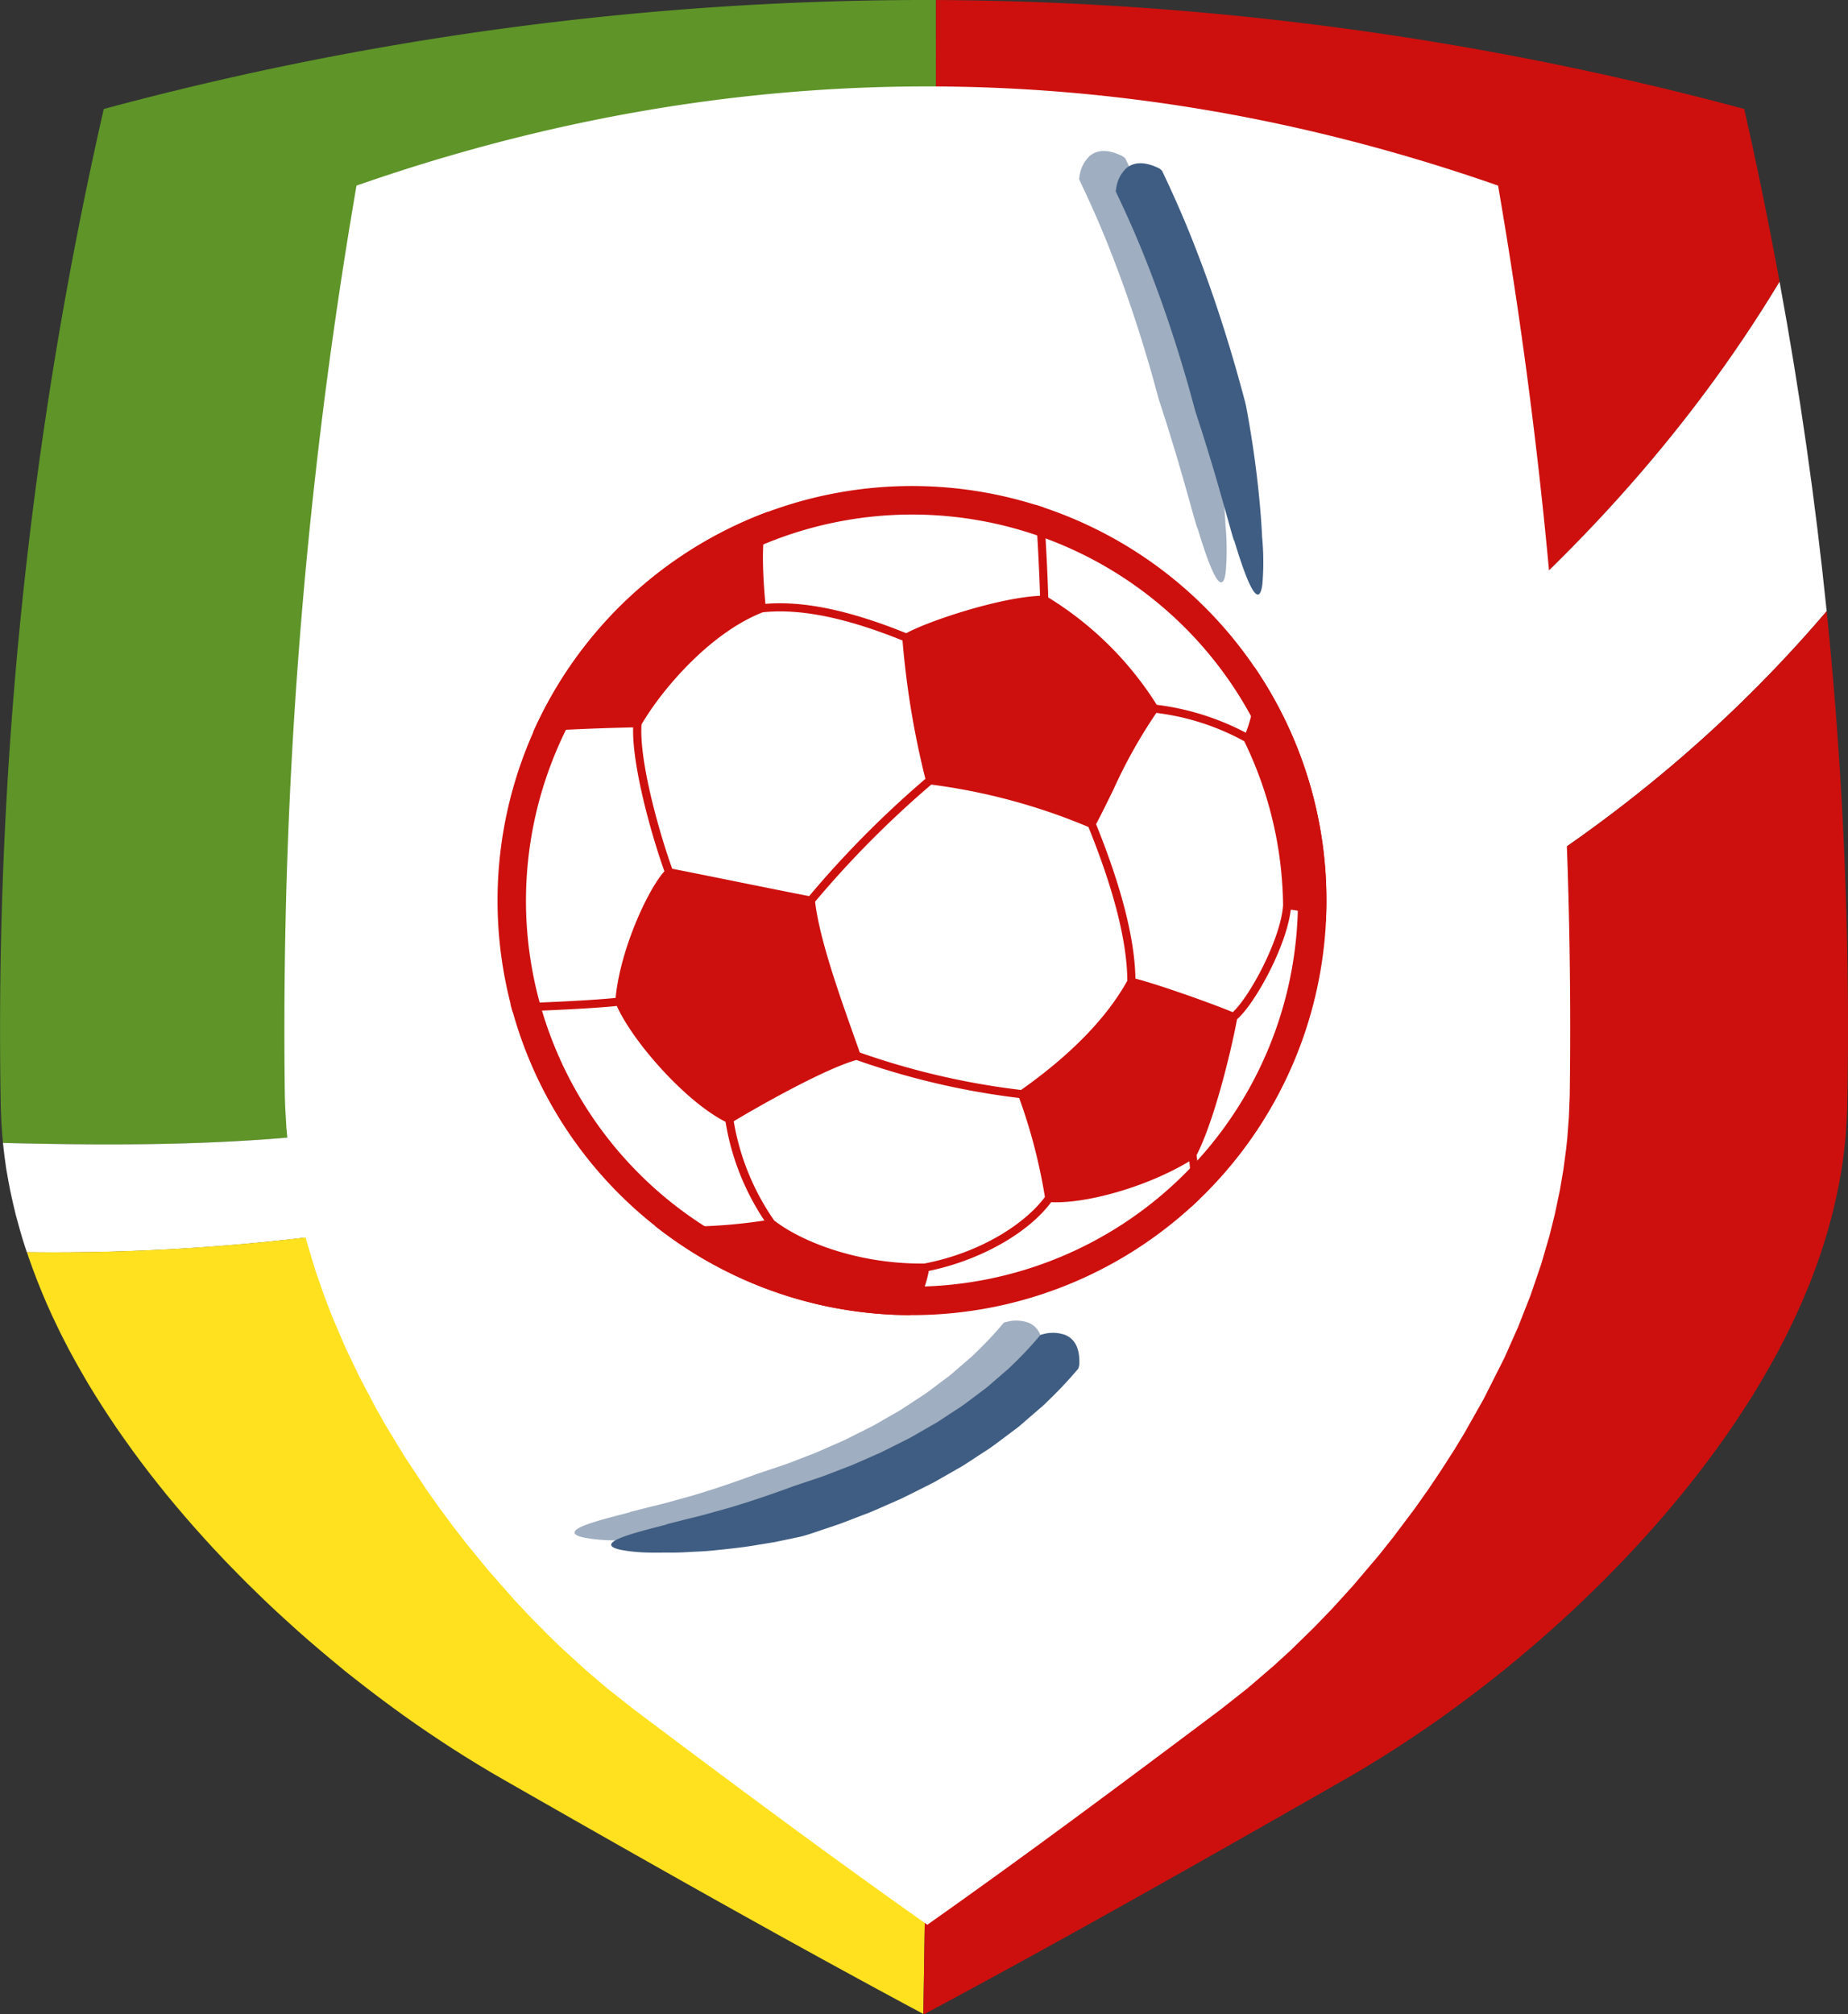
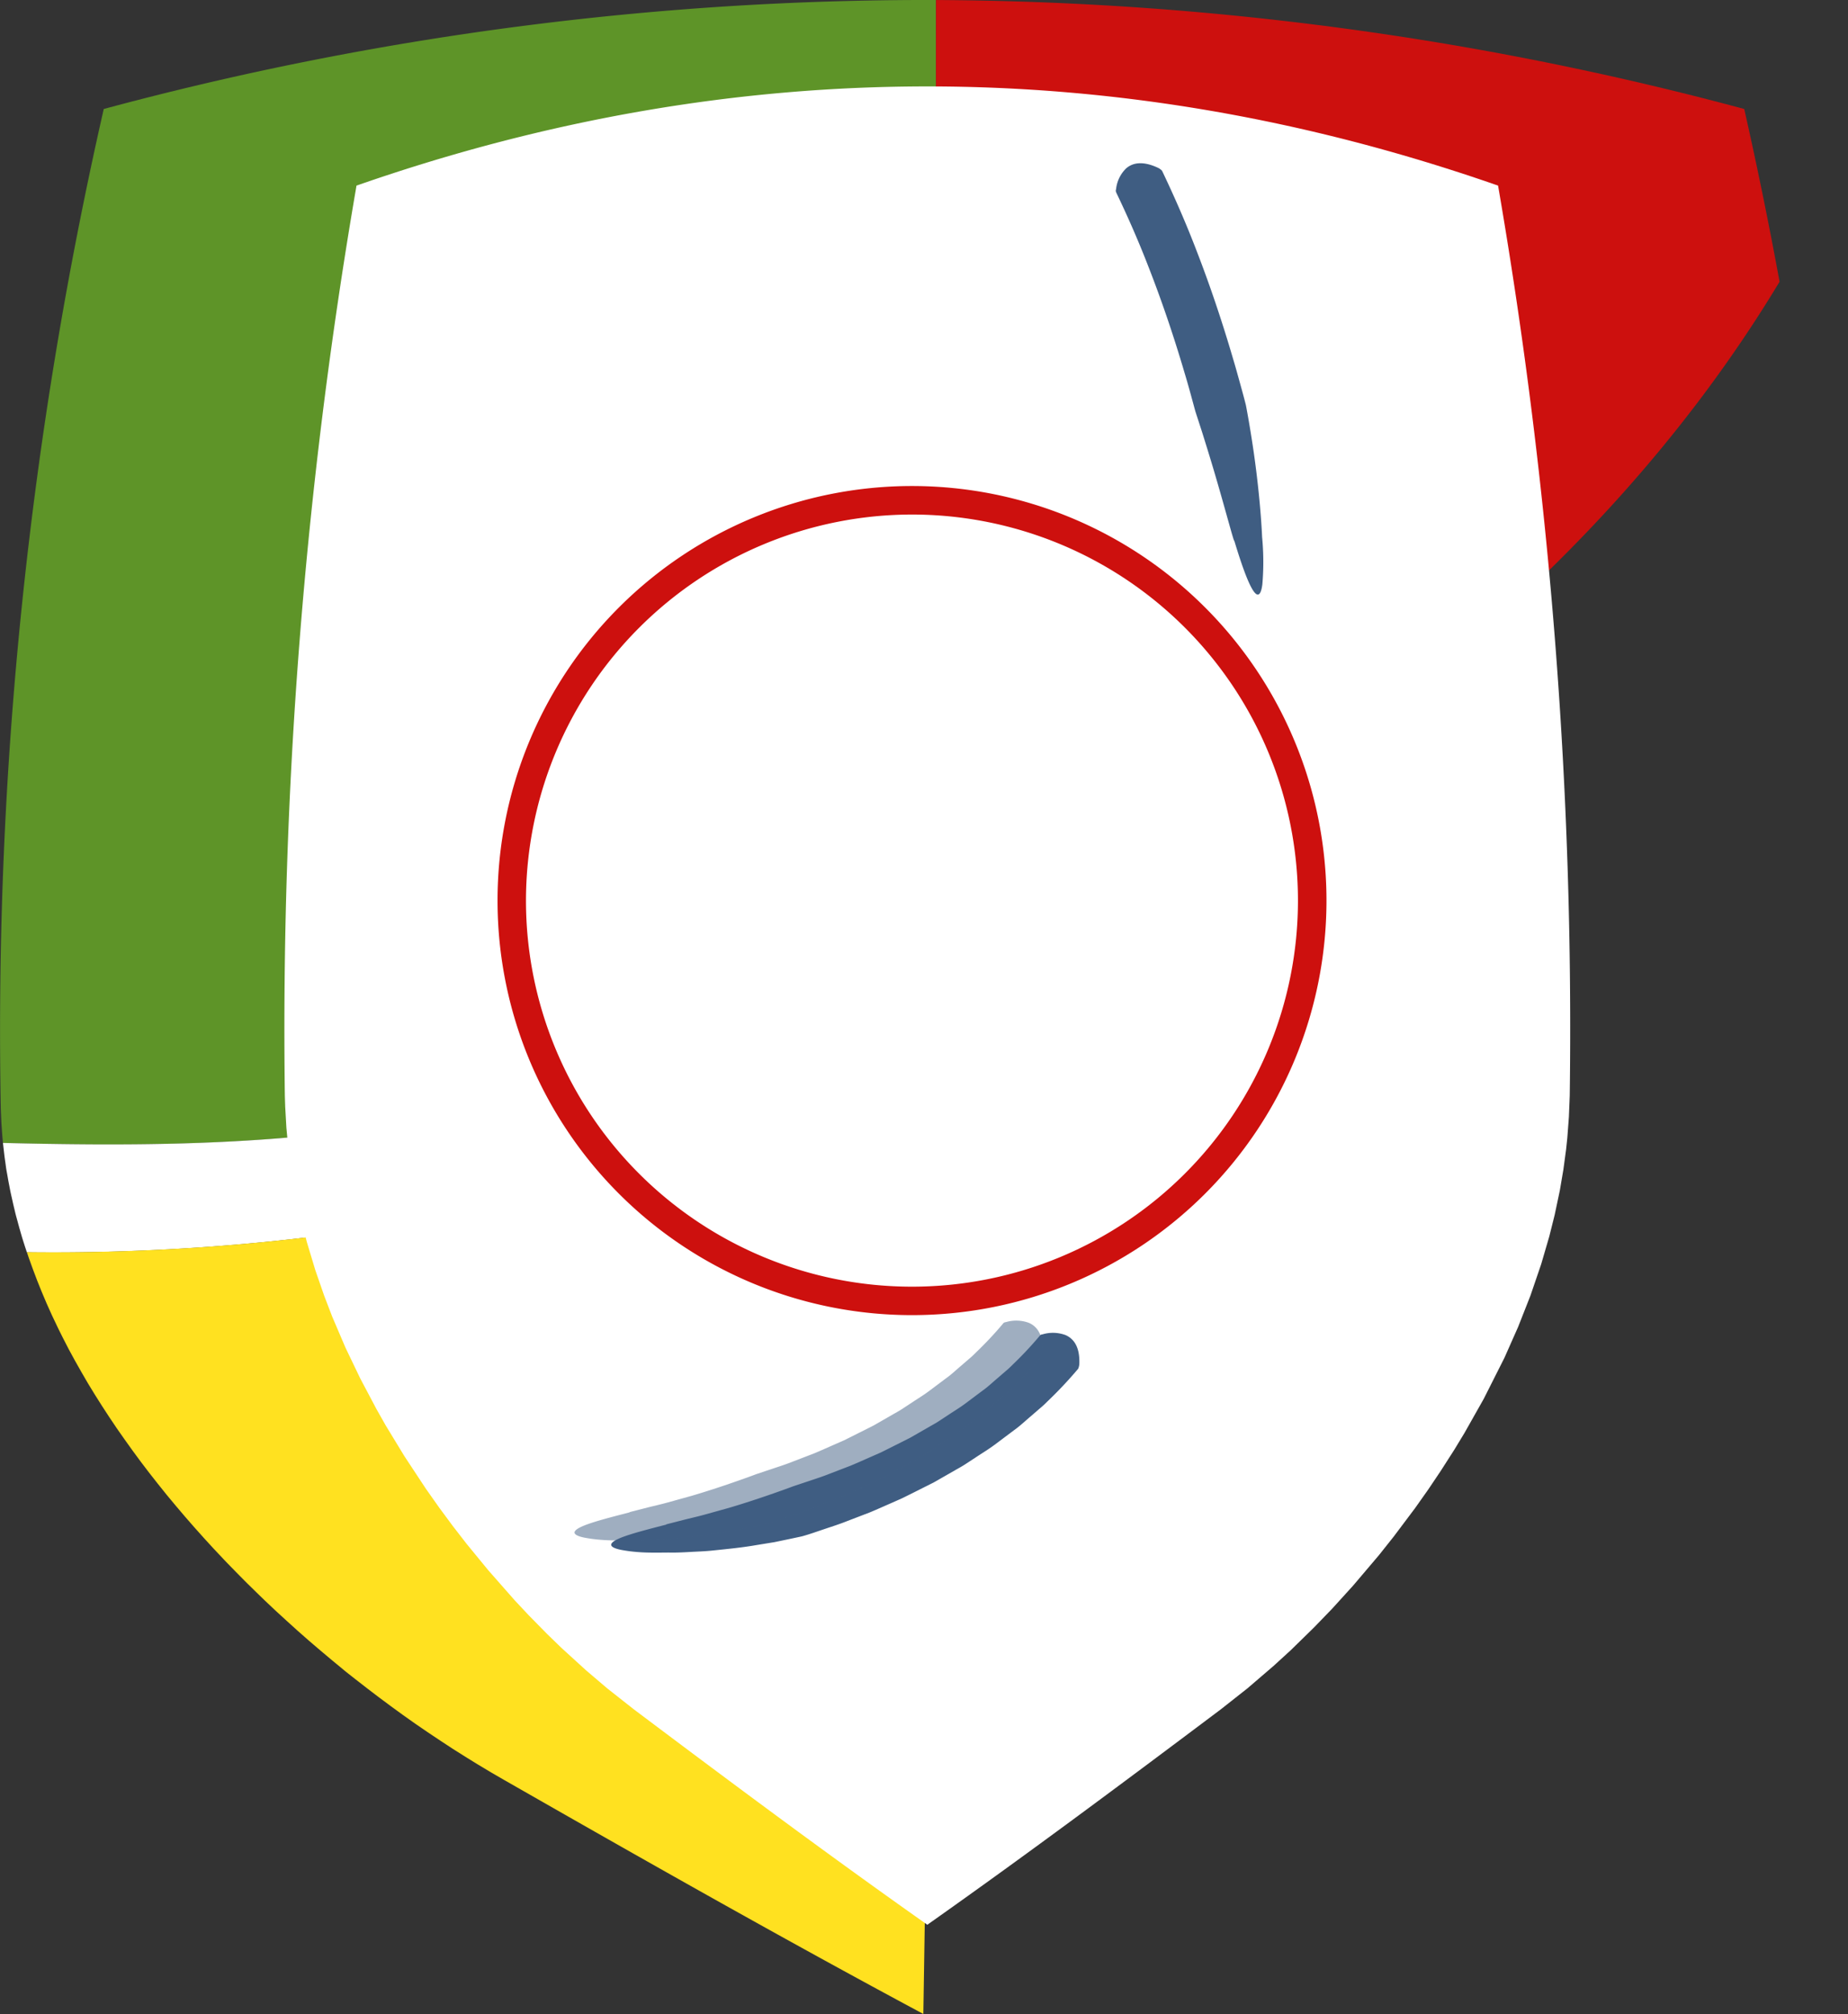
<svg xmlns="http://www.w3.org/2000/svg" width="192.466" height="209.742" viewBox="0 0 192.466 209.742">
  <rect x="0" y="0" width="192.466" height="209.742" fill="#333333" stroke="none" />
  <defs>
    <clipPath id="clip-path">
      <rect id="Rectangle_4" data-name="Rectangle 4" width="192.466" height="209.742" fill="none" />
    </clipPath>
    <clipPath id="clip-path-3">
-       <rect id="Rectangle_1" data-name="Rectangle 1" width="15.358" height="44.912" fill="none" />
-     </clipPath>
+       </clipPath>
    <clipPath id="clip-path-4">
      <rect id="Rectangle_2" data-name="Rectangle 2" width="48.761" height="22.882" fill="none" />
    </clipPath>
  </defs>
  <g id="Group_10" data-name="Group 10" transform="translate(0 -6)">
    <g id="Group_9" data-name="Group 9" transform="translate(0 6)" clip-path="url(#clip-path)">
      <g id="Group_8" data-name="Group 8">
        <g id="Group_7" data-name="Group 7" clip-path="url(#clip-path)">
          <path id="Path_1" data-name="Path 1" d="M10.807,11.348A431.542,431.542,0,0,0,.083,115.419c.019.479.03.719.05,1.2s.044.715.074,1.191.061.717.1,1.2v.006c12.467.3,24.982.314,37.8-1.465A241.207,241.207,0,0,0,97.267,101q.249-50.476.215-101A329.748,329.748,0,0,0,10.807,11.348" transform="translate(0 0)" fill="#5e9428" />
          <path id="Path_2" data-name="Path 2" d="M317.406,29.339q-1.653-9.01-3.679-17.987A329.908,329.908,0,0,0,229.551.006q-.014,50.54-.215,101c36.095-15.265,68.727-39.549,88.07-71.668" transform="translate(-132.068 -0.003)" fill="#cd100e" />
          <path id="Path_3" data-name="Path 3" d="M38.532,254.685c-12.814,1.78-25.329,1.766-37.8,1.465.054.474.081.713.136,1.19s.1.718.162,1.2.12.716.2,1.193.133.716.223,1.194.154.719.259,1.2.166.716.278,1.194.19.718.318,1.2.2.717.338,1.2.221.715.37,1.193c.082.248.143.432.205.619a223.882,223.882,0,0,0,34.459-2.234c20-2.836,40.321-6.148,59.919-11.262q.05-7.941.089-15.882a241.187,241.187,0,0,1-59.159,16.541" transform="translate(-0.424 -137.141)" fill="#fff" />
-           <path id="Path_4" data-name="Path 4" d="M322.192,103.474q-1.763-17.222-4.907-34.307c-19.344,32.12-51.976,56.4-88.071,71.668q-.039,7.941-.089,15.882c35.41-9.24,68.468-24.37,93.066-53.243" transform="translate(-131.947 -39.831)" fill="#fff" />
          <path id="Path_5" data-name="Path 5" d="M41.064,286.853a223.89,223.89,0,0,1-34.459,2.233l.191.576.43,1.194c.182.478.272.718.454,1.2l.479,1.19.506,1.193L9.2,295.63c.224.473.338.709.563,1.183s.351.713.587,1.19l.612,1.19.644,1.183.667,1.179.683,1.179c.288.472.433.708.722,1.181l.741,1.173.763,1.171.783,1.166c.327.465.49.7.817,1.165l.828,1.158.852,1.157c.35.46.526.69.876,1.151l.9,1.146.917,1.143.941,1.132.96,1.13.98,1.124c.4.446.6.669,1,1.117l1.015,1.109c.415.44.623.659,1.037,1.1s.633.654,1.055,1.09.642.651,1.069,1.085.654.644,1.089,1.074.66.641,1.1,1.07l1.121,1.058,1.14,1.043,1.149,1.04,1.163,1.023,1.183,1.012,1.191,1c.482.4.724.595,1.2.992s.735.584,1.224.975l1.233.959,1.243.948,1.256.933,1.266.922,1.273.9,1.294.887,1.3.868,1.307.858,1.316.831,1.326.818,1.332.8,1.342.776c14.486,8.282,29,16.514,43.708,24.394q.758-46.435,1.009-92.823c-19.6,5.114-39.915,8.426-59.919,11.262" transform="translate(-3.804 -158.705)" fill="#ffe120" />
-           <path id="Path_6" data-name="Path 6" d="M320.823,150.055c-24.6,28.873-57.657,44-93.066,53.243q-.287,46.4-1.009,92.823l.063.034c14.733-7.89,29.264-16.136,43.774-24.428l1.34-.775,1.329-.8,1.33-.82,1.314-.831,1.307-.858,1.3-.87,1.291-.886,1.275-.9,1.266-.922c.5-.373.751-.56,1.254-.933l1.244-.948,1.233-.958,1.221-.976,1.205-.991,1.193-1,1.183-1.011,1.16-1.023,1.152-1.04c.455-.417.683-.627,1.139-1.044l1.121-1.058c.439-.429.66-.643,1.1-1.071l1.089-1.074c.427-.434.64-.651,1.067-1.085l1.058-1.09,1.035-1.1c.405-.444.609-.666,1.015-1.109l1-1.116c.392-.45.587-.675.98-1.124s.576-.678.961-1.13l.94-1.132.917-1.143.9-1.146c.35-.461.525-.69.875-1.15l.854-1.157c.335-.464.5-.7.836-1.16s.485-.7.808-1.163.471-.7.785-1.166l.763-1.171.746-1.172c.286-.472.428-.71.713-1.181l.685-1.18.667-1.18.643-1.182.614-1.189.586-1.191.563-1.184c.216-.478.323-.716.537-1.193s.3-.716.506-1.193.294-.715.489-1.191c.179-.479.268-.718.447-1.2s.259-.716.43-1.193.237-.718.395-1.2.223-.716.37-1.193.2-.718.336-1.2.193-.718.32-1.2c.112-.478.168-.717.278-1.194s.155-.72.258-1.2.136-.717.225-1.195.119-.716.2-1.193.1-.718.162-1.2.084-.718.139-1.2.062-.717.1-1.195.046-.715.075-1.191.03-.719.049-1.2a425.108,425.108,0,0,0-2.138-51.777" transform="translate(-130.578 -86.413)" fill="#cd100e" />
          <path id="Path_7" data-name="Path 7" d="M196.311,32l-.078-.451-.433-.15c-39.156-13.572-78.866-13.572-118.027,0l-.433.15L77.264,32a517.3,517.3,0,0,0-7.385,94.344l.035,1.1.124,2.189.17,1.814.334,2.571.375,2.195.456,2.19.258,1.089.544,2.076.873,2.9.925,2.667.835,2.177,1.384,3.237,1.543,3.214,1.685,3.184.968,1.71,1.947,3.2,2.232,3.384,1.424,2.017,1.4,1.891,1.423,1.836,2.251,2.743,2.726,3.1,1.481,1.582,1.919,1.952,1.485,1.44,2.567,2.341,2.2,1.875,2.774,2.187c11.131,8.367,20.514,15.331,30.127,22.12l.447.316.447-.316c9.609-6.786,18.993-13.751,30.131-22.123l2.778-2.19,2.721-2.337,1.784-1.631,2.432-2.379,1.878-1.943,2.169-2.388,2.7-3.181,1.539-1.938,2.226-2.963,1.392-1.971,1.262-1.878,1.42-2.214,1.071-1.766,2-3.543,2.152-4.267,1.433-3.232,1.281-3.256,1.116-3.266.845-2.894.559-2.233.536-2.533.373-2.192.286-2.124.122-1.162.166-2.194.087-2.188A515.886,515.886,0,0,0,196.311,32" transform="translate(-40.212 -12.222)" fill="#fff" />
          <path id="Path_8" data-name="Path 8" d="M274.055,43.145a.423.423,0,0,1-.029-.358,3.548,3.548,0,0,1,1.054-2.177c.67-.576,1.722-.813,3.36-.034a1.481,1.481,0,0,1,.376.288c1.286,2.695,2.481,5.431,3.55,8.21,1.457,3.751,2.733,7.563,3.858,11.41.241.791.458,1.588.679,2.384s.443,1.592.643,2.392c0,0,.392,2.006.791,4.729s.771,6.166.9,9.02a27.262,27.262,0,0,1,.025,4.922c-.121.927-.351,1.2-.644,1-.59-.409-1.43-2.728-2.282-5.557,0,.313-.891-3.1-1.9-6.537-.5-1.722-1.039-3.447-1.445-4.744l-.7-2.158c-.364-1.324-.714-2.652-1.112-3.964-1.092-3.716-2.325-7.383-3.727-10.977-1.026-2.665-2.169-5.278-3.4-7.846" transform="translate(-157.79 -23.082)" fill="#3f5d82" />
          <path id="Path_9" data-name="Path 9" d="M194.7,327.541a.4.4,0,0,1,.305-.162,3.783,3.783,0,0,1,2.413.079c.808.36,1.5,1.183,1.423,3.029a1.538,1.538,0,0,1-.12.474,42.986,42.986,0,0,1-3.185,3.387,11.328,11.328,0,0,1-.853.783l-.874.758c-.59.495-1.148,1.034-1.775,1.476l-2,1.5c-.668.5-1.38.92-2.068,1.383l-1.041.68c-.347.226-.713.417-1.069.626l-2.151,1.229-2.206,1.11-1.105.548-1.126.5c-.752.326-1.5.668-2.257.98l-2.292.879c-.781.316-1.581.57-2.377.837s-1.587.553-2.395.775l-1.356.29-1.509.314-1.912.311c-1.373.241-2.941.4-4.515.56-.785.087-1.584.106-2.358.151s-1.53.079-2.253.061c-1.221.012-2.223.023-3.041-.042a15.553,15.553,0,0,1-1.9-.24c-.916-.189-1.166-.443-.937-.717.458-.57,2.821-1.185,5.651-1.912-.077,0,.078-.051.408-.13l1.451-.372c.618-.16,1.358-.319,2.148-.539l2.489-.692c3.4-1,6.749-2.264,6.749-2.264l1.92-.642c.641-.21,1.281-.425,1.905-.677l2.137-.821c.7-.291,1.4-.609,2.094-.912l1.045-.459,1.019-.508,2.033-1.023,1.968-1.128c.325-.192.663-.366.977-.573l.944-.619c.623-.421,1.275-.806,1.876-1.255l1.8-1.35c.569-.4,1.058-.88,1.586-1.321l.78-.675a9.2,9.2,0,0,0,.758-.7,37.85,37.85,0,0,0,2.8-2.984" transform="translate(-86.432 -188.436)" fill="#3f5d82" />
          <g id="Group_3" data-name="Group 3" transform="translate(112.395 15.727)" opacity="0.5">
            <g id="Group_2" data-name="Group 2">
              <g id="Group_1" data-name="Group 1" clip-path="url(#clip-path-3)">
                <path id="Path_10" data-name="Path 10" d="M265.055,40.145a.424.424,0,0,1-.029-.358,3.55,3.55,0,0,1,1.054-2.177c.671-.576,1.722-.813,3.36-.034a1.48,1.48,0,0,1,.376.288c1.286,2.695,2.481,5.431,3.55,8.21,1.457,3.751,2.733,7.563,3.858,11.41.241.791.458,1.588.679,2.384s.443,1.592.643,2.392c0,0,.392,2.006.791,4.729s.771,6.166.9,9.02a27.242,27.242,0,0,1,.025,4.922c-.121.927-.351,1.2-.644,1-.59-.409-1.43-2.728-2.282-5.557,0,.313-.891-3.1-1.9-6.537-.5-1.722-1.039-3.447-1.445-4.744l-.7-2.158c-.364-1.324-.714-2.652-1.112-3.964-1.092-3.716-2.326-7.383-3.727-10.977-1.026-2.665-2.169-5.278-3.4-7.846" transform="translate(-265.002 -37.081)" fill="#3f5d82" />
              </g>
            </g>
          </g>
          <g id="Group_6" data-name="Group 6" transform="translate(59.839 137.51)" opacity="0.5">
            <g id="Group_5" data-name="Group 5">
              <g id="Group_4" data-name="Group 4" clip-path="url(#clip-path-4)">
                <path id="Path_11" data-name="Path 11" d="M185.7,324.541a.4.4,0,0,1,.305-.162,3.783,3.783,0,0,1,2.413.079c.808.36,1.5,1.183,1.423,3.029a1.539,1.539,0,0,1-.12.474,43,43,0,0,1-3.185,3.387,11.352,11.352,0,0,1-.853.783l-.874.758c-.59.495-1.148,1.034-1.775,1.476l-2,1.5c-.668.5-1.38.92-2.068,1.383l-1.041.68c-.347.226-.713.417-1.069.626l-2.151,1.229-2.206,1.11-1.105.548-1.126.5c-.752.326-1.5.668-2.257.98l-2.292.879c-.781.316-1.581.57-2.377.837s-1.587.553-2.395.775l-1.356.29-1.509.314-1.912.311c-1.373.241-2.941.4-4.515.56-.785.087-1.584.106-2.358.151s-1.53.079-2.253.061c-1.221.012-2.223.023-3.041-.042a15.565,15.565,0,0,1-1.9-.24c-.916-.189-1.166-.443-.937-.717.458-.57,2.821-1.185,5.652-1.912-.077,0,.078-.051.408-.13l1.451-.372c.618-.16,1.358-.319,2.148-.539l2.489-.692c3.4-1,6.749-2.264,6.749-2.264l1.92-.642c.641-.21,1.281-.425,1.905-.677l2.137-.821c.7-.291,1.4-.609,2.094-.912l1.045-.459,1.019-.508,2.033-1.023,1.967-1.128c.325-.192.663-.366.977-.573l.944-.619c.623-.421,1.275-.806,1.875-1.254l1.8-1.35c.569-.4,1.058-.88,1.586-1.321l.78-.675a9.206,9.206,0,0,0,.758-.7,37.872,37.872,0,0,0,2.8-2.984" transform="translate(-141.088 -324.219)" fill="#3f5d82" />
              </g>
            </g>
          </g>
          <path id="Path_12" data-name="Path 12" d="M165.329,122.292a40.2,40.2,0,1,1-40.2,40.2,40.243,40.243,0,0,1,40.2-40.2m0-2.969A43.166,43.166,0,1,0,208.5,162.489a43.166,43.166,0,0,0-43.166-43.166" transform="translate(-70.35 -68.715)" fill="#cd100e" />
-           <path id="Path_13" data-name="Path 13" d="M201.933,147.666a27.06,27.06,0,0,0-9.275-2.907,35.011,35.011,0,0,0-11.3-11.175c-.027-.916-.145-4.508-.489-9.381q-.412-.138-.826-.268l-.042,0c.34,4.722.468,8.29.5,9.475-4.173.166-11.559,2.59-13.934,3.895-5.9-2.387-10.7-3.388-14.668-3.058-.414-4.4-.327-7.543.266-9.594a43.3,43.3,0,0,0-24.456,22.94c2.49-.237,7.172-.415,10.414-.482-.122,4.22,2.093,11.775,3.259,14.981-1.6,1.731-4.571,7.926-5.085,13.187-2.554.263-6.592.43-9.579.554l-1.378.058c.072.281.148.56.226.839l1.187-.05c3.013-.125,7.09-.295,9.669-.562,1.689,3.758,7.148,9.953,11.323,12.061a26.007,26.007,0,0,0,4.048,10.28,54.966,54.966,0,0,1-11.405.549,42.978,42.978,0,0,0,26.591,9.3,11.757,11.757,0,0,0,1.935-4.6c5.306-1.089,10.357-3.927,12.745-7.16.152.006.3.014.461.014,3.931,0,9.864-1.816,13.929-4.27a38.772,38.772,0,0,1,.229,4.713q.428-.391.844-.794a29.08,29.08,0,0,0-.321-4.547c1.78-3.484,3.48-10.288,4.222-14.169,1.839-1.577,5.133-7.555,5.592-11.4a8.427,8.427,0,0,1,3.653,1.248q.055-1.091.055-2.2A42.964,42.964,0,0,0,202.81,140.8a14.364,14.364,0,0,1-.876,6.867m-59.739,14.163c-1.177-3.225-3.465-11.011-3.2-15.022,2.061-3.548,7.072-9.512,12.633-11.684,3.874-.411,8.638.553,14.552,2.939a89.213,89.213,0,0,0,2.381,14.408,105.177,105.177,0,0,0-12.108,12.208c-2.08-.4-5.119-1.016-8.065-1.61-2.48-.5-4.829-.975-6.192-1.238m26.294,41.106c-6.732.089-12.7-2.178-15.676-4.48a25.443,25.443,0,0,1-4.214-10.334c2.1-1.27,9.335-5.42,12.779-6.38A79.592,79.592,0,0,0,178.33,185.7a57.127,57.127,0,0,1,2.679,10.308c-1.931,2.635-6.5,5.758-12.521,6.923m10.034-18.067a78.319,78.319,0,0,1-16.793-3.9q-.241-.682-.5-1.412c-1.656-4.664-3.709-10.448-4.155-14.293a104.447,104.447,0,0,1,12.1-12.193,63.054,63.054,0,0,1,16.365,4.414c2.666,6.579,4.029,11.963,4.053,16.009-2.147,3.869-5.869,7.7-11.068,11.377m22.047-8.1c-1.644-.7-7.223-2.728-10.135-3.5-.07-4.122-1.446-9.526-4.1-16.078.6-1.128,1.185-2.323,1.8-3.586a53.014,53.014,0,0,1,4.478-8,25.534,25.534,0,0,1,9.154,2.948,39.87,39.87,0,0,1,4.044,17.086c-.245,3.516-3.471,9.519-5.243,11.131" transform="translate(-72.183 -71.37)" fill="#cd100e" />
        </g>
      </g>
    </g>
  </g>
</svg>